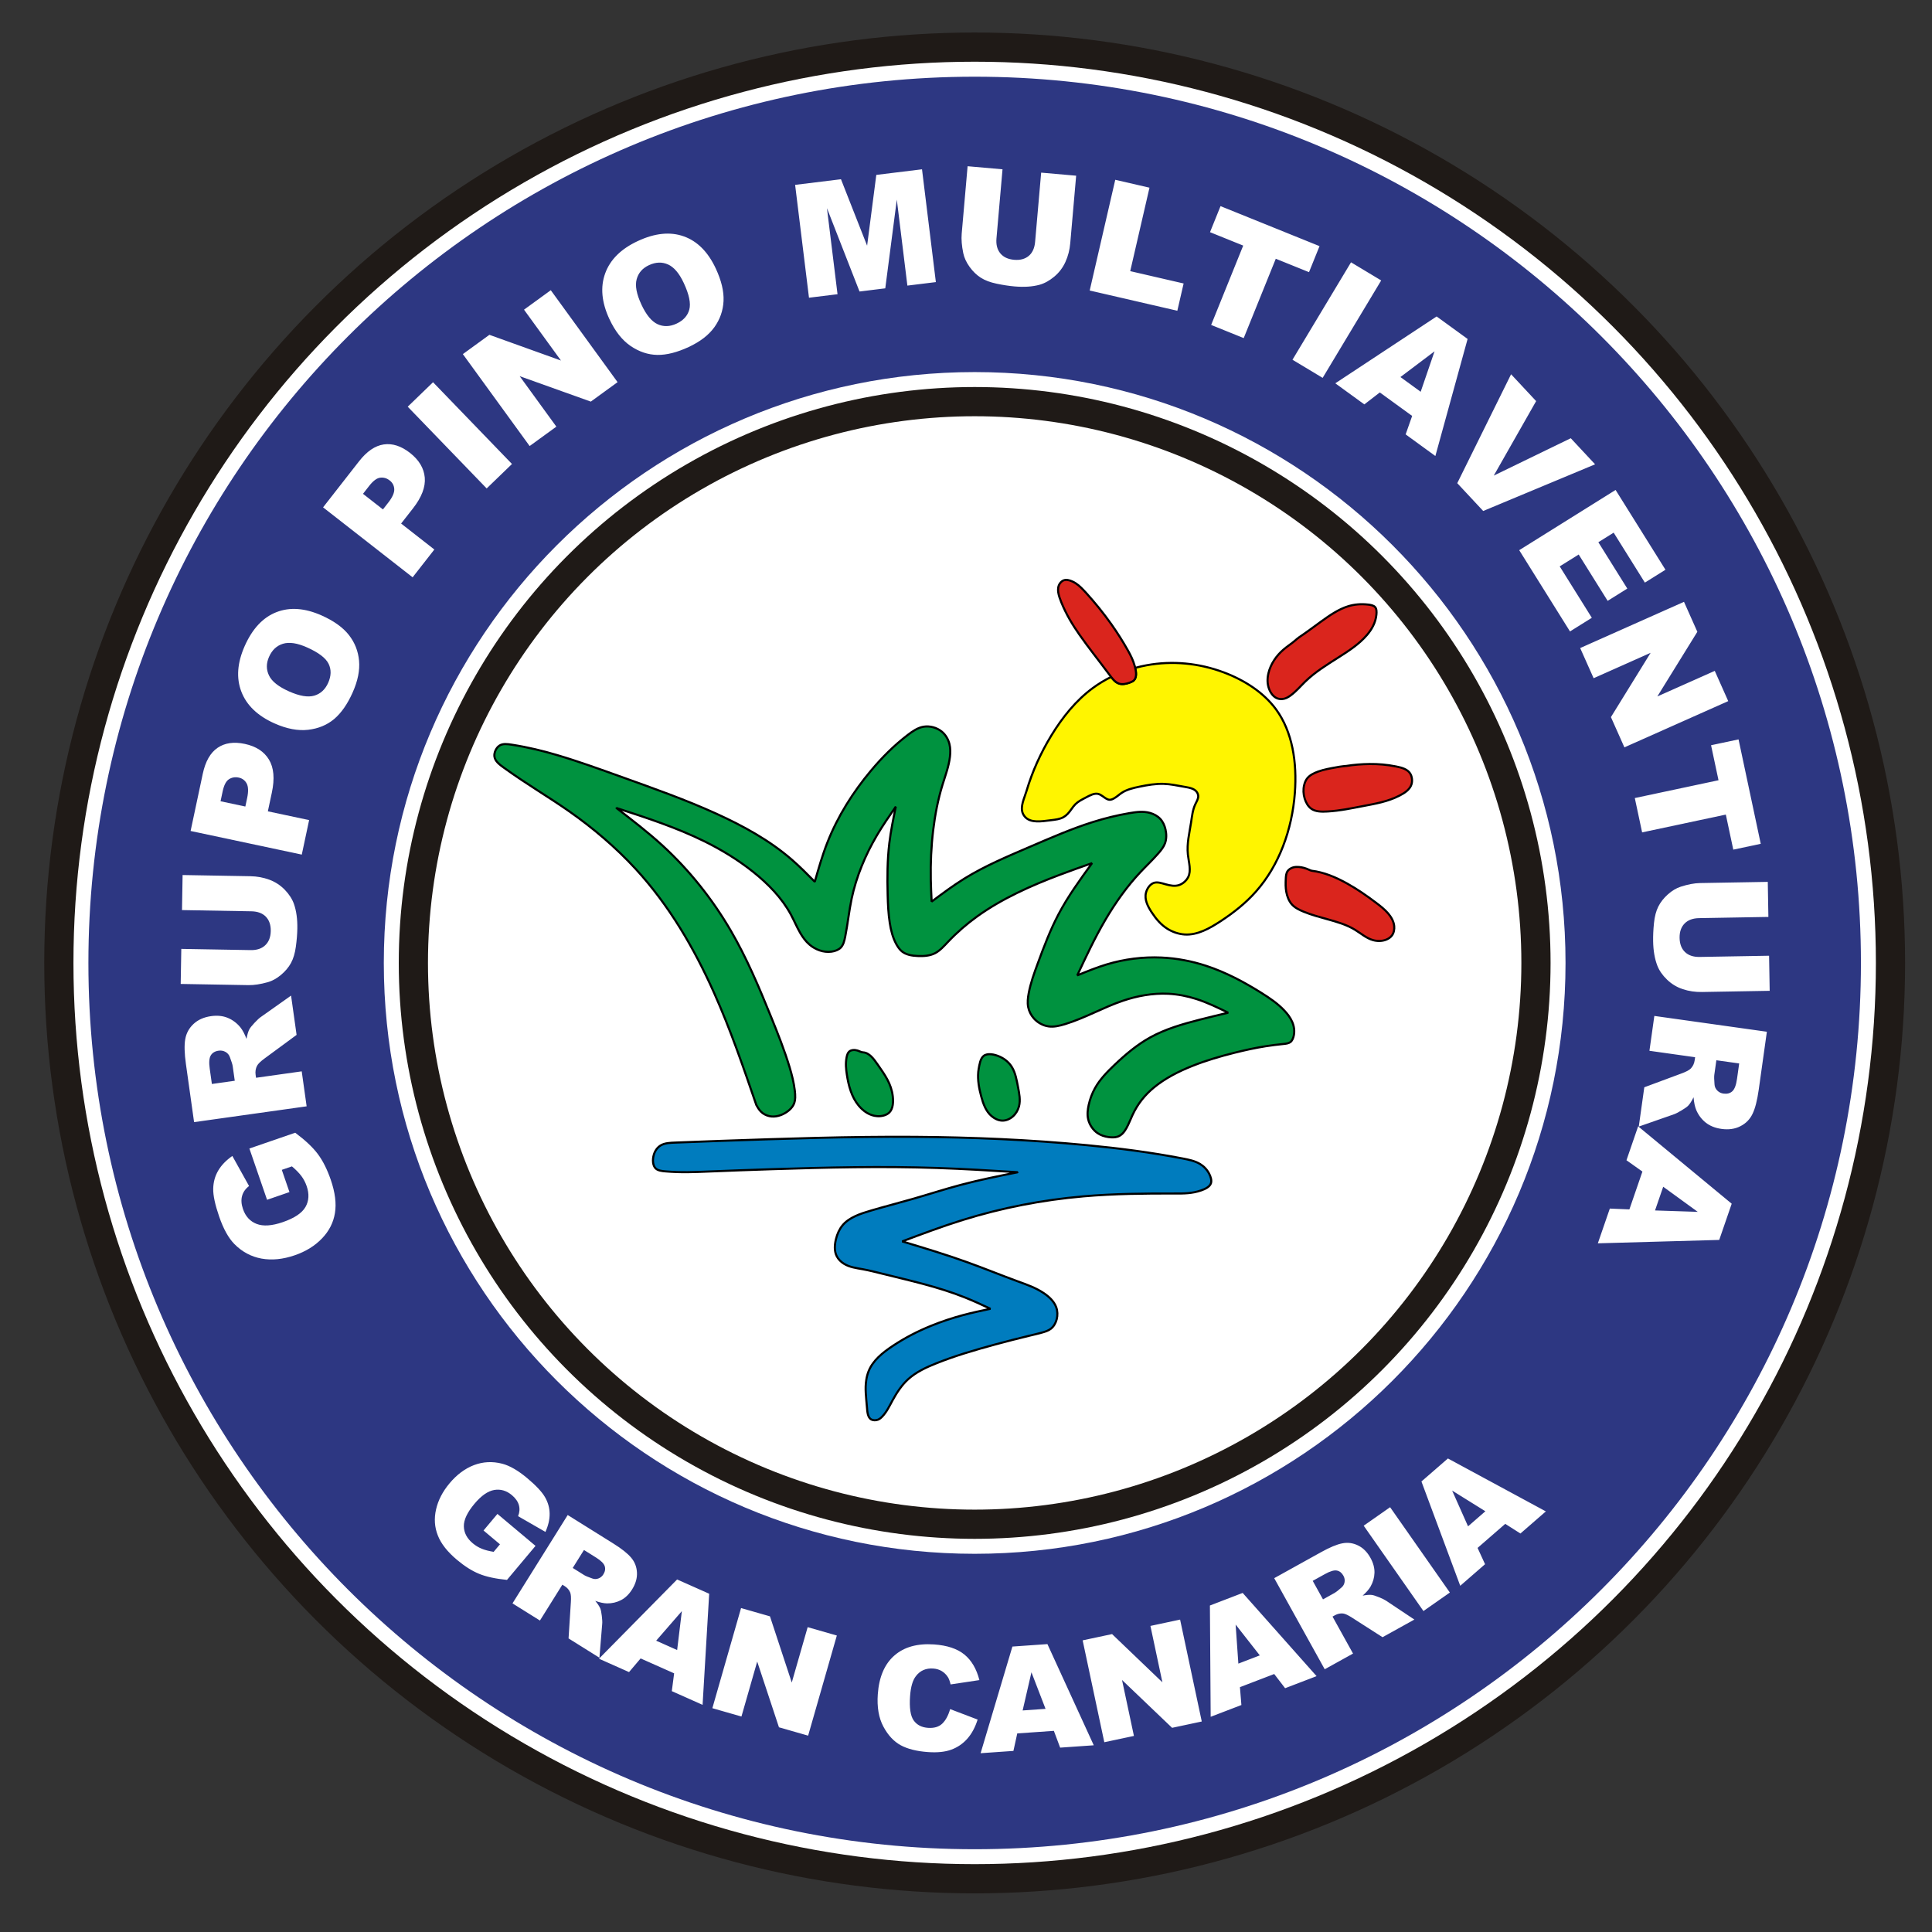
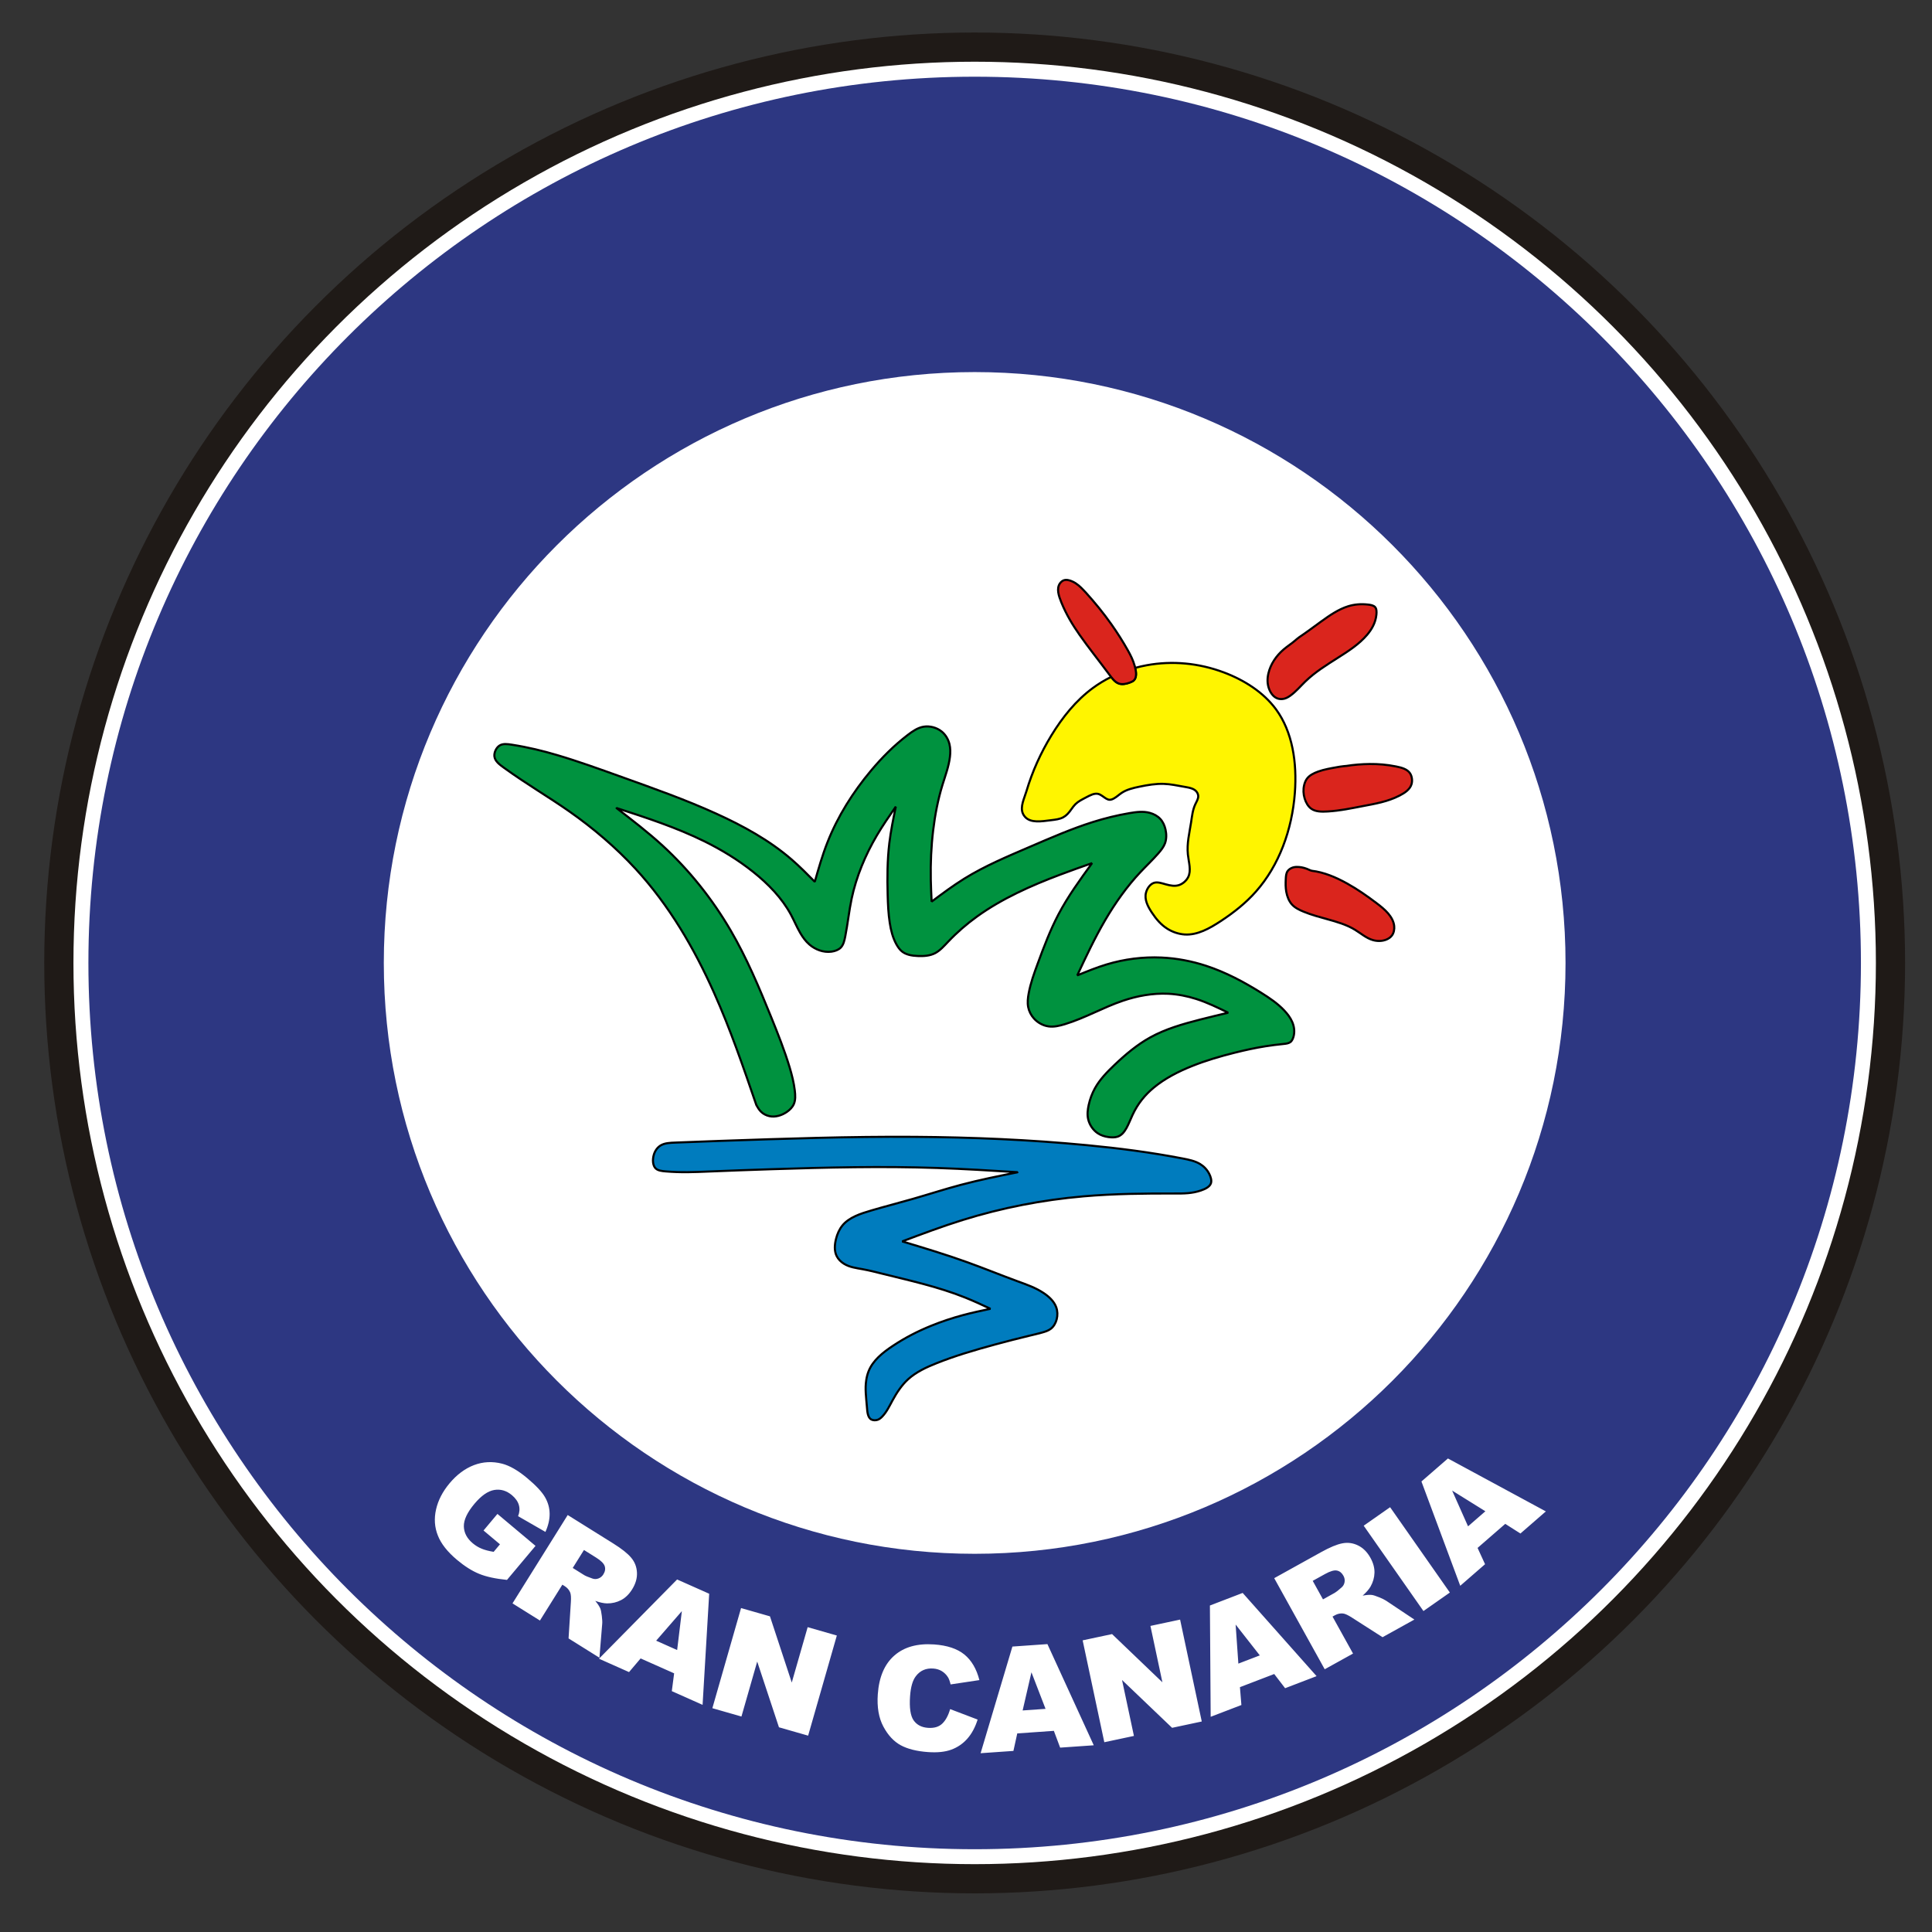
<svg xmlns="http://www.w3.org/2000/svg" xml:space="preserve" width="70" height="70" style="shape-rendering:geometricPrecision; text-rendering:geometricPrecision; image-rendering:optimizeQuality; fill-rule:evenodd; clip-rule:evenodd">
  <rect width="100%" height="100%" fill="#333333" stroke="none" />
  <rect id="backgroundrect" width="100%" height="100%" x="0" y="0" fill="none" stroke="none" class="" />
  <defs>
    <style type="text/css">
   
    .str1 {stroke:black;stroke-width:0.076;stroke-linejoin:bevel}
    .str0 {stroke:#1F1A17;stroke-width:1.058}
    .fil3 {fill:#007CBE}
    .fil2 {fill:#00923F}
    .fil4 {fill:#DA251D}
    .fil1 {fill:#FFF500}
    .fil0 {fill:white}
    .fil5 {fill:#2D3782}
    .fil6 {fill:white;fill-rule:nonzero}
   
  </style>
  </defs>
  <g class="currentLayer">
    <title>Layer 1</title>
    <g class="" id="svg_47">
      <circle class="fil0 str0" cx="35.314" cy="34.889" r="33.182" id="svg_51" />
-       <circle class="fil0 str0" cx="35.314" cy="34.889" r="20.337" id="svg_53" />
      <path class="fil1 str1" d="M41.128,24.197 c0.04,0.168 0.054,0.35 -0.048,0.447 c-0.038,0.037 -0.093,0.061 -0.15,0.082 c-0.127,0.047 -0.266,0.074 -0.381,0.04 c-0.115,-0.034 -0.207,-0.13 -0.292,-0.239 l0,0 c-0.231,0.114 -0.451,0.247 -0.658,0.399 c-0.615,0.451 -1.104,1.063 -1.505,1.719 c-0.387,0.634 -0.692,1.309 -0.902,2.015 c-0.079,0.267 -0.243,0.573 -0.128,0.824 c0.018,0.04 0.044,0.078 0.073,0.111 c0.207,0.233 0.6,0.165 0.938,0.123 c0.166,-0.021 0.318,-0.035 0.451,-0.108 c0.056,-0.031 0.109,-0.072 0.155,-0.12 c0.107,-0.109 0.179,-0.249 0.282,-0.352 c0.103,-0.102 0.236,-0.167 0.378,-0.242 c0.149,-0.078 0.307,-0.167 0.45,-0.131 c0.056,0.014 0.109,0.047 0.163,0.085 c0.083,0.058 0.165,0.127 0.255,0.127 c0.052,0 0.108,-0.023 0.157,-0.052 c0.099,-0.056 0.177,-0.132 0.266,-0.192 c0.187,-0.127 0.42,-0.182 0.651,-0.23 c0.299,-0.062 0.596,-0.112 0.884,-0.102 c0.247,0.008 0.486,0.06 0.756,0.108 c0.169,0.03 0.349,0.058 0.44,0.188 c0.027,0.039 0.047,0.088 0.051,0.135 c0.009,0.104 -0.055,0.2 -0.102,0.3 c-0.102,0.215 -0.122,0.442 -0.157,0.666 c-0.059,0.384 -0.158,0.761 -0.115,1.165 c0.03,0.283 0.13,0.579 0.009,0.819 c-0.065,0.128 -0.193,0.24 -0.331,0.286 c-0.151,0.05 -0.314,0.019 -0.479,-0.027 c-0.151,-0.042 -0.305,-0.097 -0.435,-0.052 c-0.134,0.047 -0.244,0.2 -0.282,0.352 c-0.065,0.252 0.065,0.5 0.21,0.72 c0.159,0.241 0.336,0.448 0.569,0.593 c0.185,0.115 0.406,0.19 0.623,0.204 c0.459,0.029 0.899,-0.218 1.302,-0.482 c0.485,-0.318 0.916,-0.663 1.279,-1.073 c0.837,-0.945 1.311,-2.236 1.411,-3.582 c0.08,-1.084 -0.082,-2.203 -0.685,-3.023 c-0.452,-0.614 -1.151,-1.06 -1.896,-1.338 c-0.898,-0.336 -1.862,-0.428 -2.788,-0.257 c-0.142,0.026 -0.283,0.058 -0.422,0.097 l0,0 z" id="svg_55" />
      <path class="fil2 str1" d="M22.335,29.276 c0.568,0.436 1.136,0.872 1.665,1.356 c0.971,0.889 1.808,1.94 2.472,3.077 c0.583,0.999 1.032,2.065 1.469,3.142 c0.244,0.602 0.485,1.208 0.669,1.821 c0.081,0.272 0.151,0.545 0.187,0.84 c0.02,0.169 0.03,0.346 -0.036,0.493 c-0.05,0.113 -0.144,0.208 -0.253,0.283 c-0.187,0.128 -0.417,0.198 -0.632,0.152 c-0.117,-0.025 -0.229,-0.084 -0.311,-0.168 c-0.066,-0.067 -0.114,-0.15 -0.161,-0.233 l0,0 c-0.471,-1.372 -0.941,-2.745 -1.534,-4.071 c-0.722,-1.617 -1.626,-3.165 -2.835,-4.481 c-0.723,-0.786 -1.554,-1.489 -2.393,-2.078 c-0.759,-0.533 -1.525,-0.973 -2.386,-1.594 c-0.161,-0.116 -0.324,-0.238 -0.343,-0.411 c-0.015,-0.139 0.064,-0.31 0.181,-0.388 c0.124,-0.082 0.29,-0.059 0.451,-0.034 c0.598,0.094 1.115,0.221 1.639,0.376 c0.768,0.226 1.553,0.511 2.332,0.79 c1.164,0.418 2.313,0.822 3.434,1.332 c0.975,0.443 1.93,0.966 2.735,1.664 c0.292,0.253 0.564,0.529 0.836,0.804 l0,0 c0.137,-0.479 0.274,-0.959 0.457,-1.423 c0.372,-0.948 0.932,-1.832 1.584,-2.609 c0.395,-0.47 0.823,-0.901 1.326,-1.286 c0.177,-0.135 0.362,-0.265 0.576,-0.3 c0.223,-0.037 0.476,0.029 0.656,0.176 c0.141,0.115 0.237,0.279 0.28,0.453 c0.038,0.151 0.036,0.309 0.018,0.463 c-0.041,0.349 -0.167,0.679 -0.27,1.014 c-0.165,0.538 -0.271,1.092 -0.338,1.65 c-0.071,0.59 -0.097,1.185 -0.086,1.779 c0.005,0.268 0.018,0.535 0.031,0.802 l0,0 c0.388,-0.29 0.777,-0.58 1.186,-0.834 c0.741,-0.459 1.551,-0.798 2.358,-1.145 c0.76,-0.326 1.516,-0.658 2.296,-0.904 c0.432,-0.136 0.871,-0.245 1.328,-0.323 c0.247,-0.042 0.498,-0.075 0.738,-0.009 c0.142,0.039 0.279,0.112 0.378,0.219 c0.096,0.104 0.157,0.239 0.189,0.381 c0.039,0.169 0.039,0.349 -0.019,0.506 c-0.05,0.133 -0.143,0.249 -0.239,0.359 c-0.211,0.242 -0.439,0.456 -0.654,0.685 c-0.489,0.521 -0.91,1.116 -1.274,1.738 c-0.378,0.647 -0.695,1.323 -1.011,2 l0,0 c0.351,-0.144 0.702,-0.288 1.065,-0.397 c0.64,-0.193 1.317,-0.28 1.987,-0.249 c0.553,0.025 1.101,0.13 1.624,0.302 c0.704,0.231 1.364,0.583 1.996,0.979 c0.298,0.187 0.59,0.383 0.831,0.64 c0.115,0.122 0.219,0.258 0.285,0.411 c0.066,0.153 0.094,0.324 0.057,0.497 c-0.02,0.092 -0.058,0.185 -0.125,0.235 c-0.065,0.048 -0.158,0.058 -0.247,0.067 c-0.229,0.024 -0.438,0.049 -0.65,0.083 c-0.371,0.058 -0.751,0.142 -1.124,0.235 c-0.523,0.131 -1.034,0.28 -1.537,0.481 c-0.499,0.199 -0.99,0.45 -1.391,0.783 c-0.315,0.261 -0.574,0.573 -0.768,0.989 c-0.149,0.318 -0.26,0.698 -0.546,0.789 c-0.097,0.031 -0.214,0.028 -0.326,0.013 c-0.142,-0.02 -0.275,-0.062 -0.389,-0.139 c-0.17,-0.114 -0.299,-0.304 -0.346,-0.505 c-0.04,-0.17 -0.02,-0.347 0.018,-0.519 c0.047,-0.213 0.123,-0.417 0.226,-0.604 c0.179,-0.323 0.443,-0.594 0.716,-0.853 c0.398,-0.378 0.817,-0.73 1.287,-0.99 c0.553,-0.307 1.179,-0.486 1.799,-0.645 c0.343,-0.088 0.685,-0.169 1.027,-0.251 l0,0 c-0.377,-0.184 -0.755,-0.368 -1.153,-0.496 c-0.331,-0.106 -0.677,-0.174 -1.025,-0.191 c-0.555,-0.026 -1.117,0.077 -1.641,0.255 c-0.715,0.242 -1.361,0.623 -2.099,0.848 c-0.195,0.059 -0.396,0.108 -0.592,0.08 c-0.198,-0.028 -0.392,-0.134 -0.529,-0.287 c-0.106,-0.118 -0.179,-0.263 -0.208,-0.414 c-0.031,-0.163 -0.012,-0.334 0.019,-0.5 c0.069,-0.37 0.195,-0.719 0.324,-1.068 c0.224,-0.61 0.455,-1.222 0.757,-1.795 c0.343,-0.651 0.779,-1.251 1.215,-1.851 l0,0 c-0.384,0.135 -0.769,0.271 -1.153,0.416 c-1.058,0.399 -2.111,0.867 -3.016,1.519 c-0.372,0.268 -0.719,0.568 -1.047,0.913 c-0.149,0.157 -0.295,0.324 -0.477,0.417 c-0.182,0.092 -0.401,0.11 -0.622,0.1 c-0.211,-0.009 -0.424,-0.044 -0.576,-0.168 c-0.082,-0.067 -0.146,-0.161 -0.2,-0.258 c-0.131,-0.24 -0.197,-0.503 -0.238,-0.768 c-0.053,-0.338 -0.068,-0.679 -0.077,-1.021 c-0.017,-0.628 -0.014,-1.259 0.061,-1.88 c0.053,-0.442 0.144,-0.88 0.234,-1.318 l0,0 c-0.237,0.343 -0.475,0.685 -0.688,1.047 c-0.419,0.711 -0.745,1.498 -0.912,2.286 c-0.094,0.443 -0.137,0.887 -0.231,1.366 c-0.03,0.152 -0.065,0.308 -0.163,0.409 c-0.083,0.084 -0.21,0.13 -0.337,0.147 c-0.292,0.039 -0.586,-0.074 -0.801,-0.26 c-0.136,-0.117 -0.24,-0.263 -0.33,-0.416 c-0.126,-0.216 -0.221,-0.447 -0.339,-0.666 c-0.326,-0.604 -0.823,-1.113 -1.366,-1.547 c-0.548,-0.437 -1.142,-0.799 -1.761,-1.105 c-1.018,-0.503 -2.106,-0.857 -3.194,-1.211 l0,0 z" id="svg_57" />
      <path class="fil3 str1" d="M36.869,42.471 c-0.972,-0.06 -1.944,-0.12 -2.913,-0.153 c-1.997,-0.068 -3.985,-0.021 -6.008,0.045 c-0.769,0.025 -1.543,0.053 -2.283,0.084 c-0.501,0.021 -0.986,0.043 -1.546,-0.005 c-0.135,-0.011 -0.275,-0.027 -0.359,-0.104 c-0.114,-0.105 -0.124,-0.325 -0.07,-0.503 c0.044,-0.143 0.129,-0.26 0.241,-0.33 c0.15,-0.093 0.346,-0.1 0.538,-0.107 c0.567,-0.021 1.094,-0.041 1.621,-0.061 l0,0 c2.345,-0.081 4.69,-0.163 7.045,-0.147 c2.091,0.014 4.189,0.104 6.249,0.302 c1.153,0.111 2.295,0.256 3.47,0.483 c0.219,0.042 0.44,0.088 0.624,0.198 c0.137,0.082 0.254,0.2 0.334,0.357 c0.057,0.111 0.096,0.242 0.062,0.343 c-0.043,0.128 -0.205,0.207 -0.36,0.26 c-0.328,0.113 -0.628,0.111 -0.933,0.11 c-1.078,-0.003 -2.209,0.006 -3.324,0.103 c-1.496,0.13 -2.961,0.416 -4.38,0.858 c-0.738,0.23 -1.463,0.502 -2.189,0.774 l0,0 c0.79,0.238 1.581,0.475 2.357,0.755 c0.614,0.221 1.22,0.469 1.831,0.693 c0.321,0.117 0.644,0.228 0.937,0.424 c0.196,0.131 0.379,0.301 0.456,0.515 c0.049,0.136 0.054,0.29 0.017,0.435 c-0.035,0.137 -0.109,0.266 -0.217,0.347 c-0.089,0.067 -0.2,0.102 -0.31,0.133 c-0.153,0.043 -0.305,0.078 -0.456,0.114 c-0.407,0.097 -0.816,0.203 -1.224,0.313 c-0.384,0.104 -0.767,0.212 -1.145,0.331 c-0.333,0.105 -0.662,0.219 -0.992,0.35 c-0.373,0.148 -0.746,0.319 -1.037,0.583 c-0.234,0.212 -0.413,0.485 -0.568,0.769 c-0.112,0.206 -0.211,0.417 -0.371,0.584 c-0.045,0.047 -0.096,0.091 -0.159,0.115 c-0.074,0.028 -0.166,0.027 -0.231,-0.005 c-0.139,-0.068 -0.152,-0.279 -0.167,-0.469 c-0.03,-0.367 -0.072,-0.651 -0.023,-0.963 c0.016,-0.106 0.043,-0.214 0.083,-0.315 c0.156,-0.396 0.514,-0.681 0.879,-0.923 c0.449,-0.299 0.908,-0.533 1.391,-0.729 c0.374,-0.152 0.763,-0.282 1.156,-0.387 c0.328,-0.088 0.659,-0.158 0.991,-0.228 l0,0 c-0.299,-0.14 -0.599,-0.279 -0.904,-0.402 c-0.504,-0.203 -1.025,-0.362 -1.552,-0.503 c-0.482,-0.129 -0.969,-0.243 -1.451,-0.363 c-0.236,-0.059 -0.47,-0.119 -0.713,-0.164 c-0.239,-0.044 -0.485,-0.072 -0.69,-0.201 c-0.109,-0.068 -0.206,-0.164 -0.262,-0.277 c-0.092,-0.184 -0.077,-0.411 -0.024,-0.621 c0.046,-0.183 0.122,-0.352 0.233,-0.488 c0.242,-0.295 0.653,-0.428 1.046,-0.543 c0.516,-0.152 1.001,-0.275 1.491,-0.416 c0.58,-0.166 1.166,-0.357 1.758,-0.514 c0.679,-0.18 1.364,-0.317 2.05,-0.454 l0,0 z" id="svg_59" />
-       <path class="fil2 str1" d="M31.269,38.129 c0.231,0.014 0.388,0.238 0.533,0.445 c0.264,0.377 0.49,0.694 0.544,1.14 c0.026,0.214 0.013,0.457 -0.124,0.593 c-0.103,0.102 -0.276,0.144 -0.436,0.134 c-0.273,-0.016 -0.508,-0.181 -0.677,-0.386 c-0.259,-0.314 -0.364,-0.722 -0.425,-1.115 c-0.032,-0.208 -0.053,-0.413 -0.01,-0.632 c0.016,-0.08 0.04,-0.161 0.095,-0.209 c0.072,-0.063 0.198,-0.068 0.299,-0.037 c0.071,0.022 0.131,0.063 0.201,0.067 z" id="svg_61" />
-       <path class="fil2 str1" d="M35.444,38.838 c-0.026,0.296 0.027,0.59 0.107,0.886 c0.072,0.266 0.166,0.534 0.373,0.712 c0.111,0.095 0.253,0.165 0.397,0.166 c0.135,0.001 0.271,-0.059 0.376,-0.151 c0.11,-0.096 0.186,-0.227 0.222,-0.363 c0.061,-0.229 0.01,-0.473 -0.037,-0.716 c-0.047,-0.245 -0.091,-0.49 -0.208,-0.691 c-0.096,-0.165 -0.243,-0.3 -0.442,-0.392 c-0.2,-0.092 -0.454,-0.141 -0.592,-0.032 c-0.119,0.094 -0.152,0.307 -0.182,0.479 c-0.006,0.034 -0.011,0.067 -0.014,0.1 z" id="svg_63" />
      <path class="fil4 str1" d="M39.332,21.459 c0.333,0.368 0.646,0.75 0.936,1.161 c0.217,0.307 0.421,0.63 0.597,0.944 c0.099,0.177 0.189,0.351 0.251,0.576 c0.051,0.183 0.083,0.401 -0.031,0.51 c-0.038,0.037 -0.093,0.061 -0.15,0.082 c-0.127,0.047 -0.266,0.074 -0.381,0.04 c-0.151,-0.045 -0.261,-0.196 -0.37,-0.342 c-0.386,-0.519 -0.748,-0.968 -1.074,-1.435 c-0.244,-0.35 -0.468,-0.711 -0.656,-1.171 c-0.096,-0.236 -0.183,-0.498 -0.052,-0.685 c0.031,-0.044 0.074,-0.085 0.123,-0.107 c0.101,-0.045 0.227,-0.012 0.334,0.038 c0.164,0.076 0.286,0.192 0.403,0.316 c0.023,0.024 0.046,0.049 0.068,0.073 z" id="svg_65" />
      <path class="fil4 str1" d="M47.058,23.098 c0.272,-0.182 0.529,-0.376 0.798,-0.571 c0.312,-0.226 0.639,-0.452 0.99,-0.561 c0.221,-0.068 0.451,-0.09 0.713,-0.062 c0.103,0.011 0.21,0.03 0.265,0.094 c0.055,0.064 0.056,0.175 0.045,0.277 c-0.031,0.293 -0.167,0.526 -0.338,0.728 c-0.285,0.335 -0.668,0.583 -1.05,0.825 c-0.42,0.266 -0.837,0.525 -1.188,0.865 c-0.177,0.171 -0.336,0.364 -0.539,0.509 c-0.068,0.049 -0.141,0.092 -0.222,0.113 c-0.08,0.02 -0.168,0.019 -0.244,-0.008 c-0.148,-0.052 -0.254,-0.2 -0.31,-0.354 c-0.067,-0.183 -0.064,-0.374 -0.021,-0.557 c0.077,-0.332 0.284,-0.635 0.543,-0.858 c0.137,-0.118 0.289,-0.214 0.426,-0.331 c0.043,-0.037 0.085,-0.076 0.133,-0.108 z" id="svg_67" />
      <path class="fil4 str1" d="M48.763,27.754 c0.285,-0.046 0.578,-0.069 0.862,-0.072 c0.315,-0.003 0.62,0.021 0.955,0.088 c0.198,0.04 0.407,0.094 0.509,0.249 c0.071,0.108 0.091,0.265 0.054,0.392 c-0.056,0.19 -0.24,0.314 -0.426,0.41 c-0.443,0.229 -0.9,0.302 -1.35,0.388 c-0.408,0.078 -0.81,0.165 -1.261,0.192 c-0.215,0.013 -0.442,0.013 -0.6,-0.102 c-0.113,-0.082 -0.191,-0.222 -0.235,-0.365 c-0.05,-0.162 -0.057,-0.329 -0.019,-0.489 c0.019,-0.08 0.05,-0.159 0.097,-0.225 c0.094,-0.131 0.254,-0.209 0.413,-0.266 c0.221,-0.078 0.441,-0.115 0.665,-0.155 c0.082,-0.015 0.165,-0.03 0.249,-0.038 c0.029,-0.003 0.058,-0.004 0.087,-0.009 z" id="svg_69" />
      <path class="fil4 str1" d="M47.523,31.549 c0.45,0.053 0.88,0.237 1.28,0.459 c0.378,0.21 0.728,0.454 1.069,0.712 c0.149,0.113 0.297,0.229 0.421,0.373 c0.111,0.13 0.203,0.285 0.221,0.457 c0.012,0.119 -0.011,0.248 -0.08,0.342 c-0.05,0.069 -0.125,0.119 -0.206,0.152 c-0.153,0.062 -0.327,0.062 -0.482,0.018 c-0.241,-0.068 -0.435,-0.242 -0.65,-0.373 c-0.309,-0.189 -0.66,-0.289 -1.006,-0.385 c-0.289,-0.08 -0.574,-0.156 -0.857,-0.272 c-0.158,-0.064 -0.315,-0.141 -0.425,-0.263 c-0.111,-0.123 -0.174,-0.292 -0.204,-0.458 c-0.028,-0.154 -0.026,-0.304 -0.018,-0.465 c0.005,-0.1 0.012,-0.204 0.065,-0.282 c0.044,-0.065 0.12,-0.111 0.198,-0.135 c0.069,-0.02 0.141,-0.022 0.211,-0.017 c0.128,0.01 0.253,0.046 0.372,0.102 c0.03,0.014 0.059,0.029 0.091,0.033 z" id="svg_71" />
      <path class="fil5" d="M35.314,67.001 c17.732,0 32.111,-14.38 32.111,-32.111 c0,-17.732 -14.38,-32.111 -32.111,-32.111 c-17.732,0 -32.111,14.38 -32.111,32.111 c0,17.732 14.38,32.111 32.111,32.111 zm0,-10.704 c11.821,0 21.408,-9.587 21.408,-21.408 c0,-11.821 -9.586,-21.408 -21.408,-21.408 c-11.821,0 -21.408,9.587 -21.408,21.408 c0,11.821 9.586,21.408 21.408,21.408 z" id="svg_73" />
-       <path class="fil6" d="M10.485,43.192 l-0.809,0.279 l-0.64,-1.858 l1.66,-0.572 c0.364,0.272 0.639,0.529 0.82,0.773 c0.182,0.243 0.337,0.553 0.467,0.928 c0.159,0.462 0.21,0.866 0.152,1.211 c-0.056,0.346 -0.213,0.652 -0.47,0.919 c-0.257,0.268 -0.586,0.472 -0.989,0.61 c-0.425,0.146 -0.825,0.186 -1.2,0.119 c-0.374,-0.068 -0.701,-0.242 -0.981,-0.524 c-0.217,-0.22 -0.402,-0.554 -0.555,-1 c-0.148,-0.43 -0.22,-0.765 -0.215,-1.006 c0.005,-0.24 0.064,-0.458 0.18,-0.656 c0.115,-0.197 0.286,-0.374 0.513,-0.532 l0.606,1.089 c-0.13,0.099 -0.215,0.219 -0.253,0.36 c-0.039,0.14 -0.028,0.3 0.033,0.476 c0.091,0.264 0.255,0.443 0.492,0.536 c0.238,0.093 0.554,0.073 0.951,-0.064 c0.422,-0.145 0.695,-0.329 0.821,-0.549 c0.126,-0.22 0.141,-0.472 0.043,-0.756 c-0.046,-0.134 -0.11,-0.256 -0.191,-0.364 c-0.081,-0.109 -0.196,-0.227 -0.343,-0.351 l-0.367,0.126 l0.277,0.804 zm0.625,-3.108 l-4.078,0.573 l-0.295,-2.1 c-0.055,-0.389 -0.063,-0.692 -0.025,-0.907 c0.038,-0.215 0.138,-0.399 0.301,-0.551 c0.163,-0.152 0.374,-0.245 0.633,-0.282 c0.227,-0.032 0.428,-0.011 0.606,0.062 c0.178,0.074 0.329,0.188 0.456,0.342 c0.08,0.099 0.155,0.239 0.223,0.42 c0.029,-0.157 0.064,-0.273 0.105,-0.35 c0.027,-0.05 0.089,-0.128 0.185,-0.231 c0.098,-0.104 0.173,-0.174 0.229,-0.212 l1.096,-0.776 l0.2,1.424 l-1.152,0.848 c-0.148,0.108 -0.243,0.199 -0.282,0.273 c-0.05,0.099 -0.067,0.207 -0.051,0.322 l0.016,0.111 l1.655,-0.233 l0.178,1.266 zm-2.604,-0.925 l-0.075,-0.532 c-0.008,-0.057 -0.042,-0.165 -0.102,-0.326 c-0.029,-0.081 -0.081,-0.144 -0.157,-0.187 c-0.076,-0.043 -0.158,-0.058 -0.248,-0.046 c-0.132,0.018 -0.227,0.074 -0.285,0.168 c-0.059,0.094 -0.073,0.255 -0.04,0.485 l0.078,0.554 l0.829,-0.117 zm-1.912,-6.185 l0.022,-1.27 l2.455,0.043 c0.244,0.004 0.472,0.047 0.687,0.126 c0.214,0.079 0.402,0.202 0.561,0.366 c0.159,0.165 0.269,0.336 0.332,0.516 c0.087,0.249 0.128,0.546 0.122,0.893 c-0.004,0.2 -0.021,0.419 -0.054,0.655 c-0.032,0.236 -0.091,0.433 -0.177,0.59 c-0.086,0.158 -0.208,0.301 -0.363,0.431 c-0.156,0.13 -0.315,0.217 -0.479,0.263 c-0.263,0.074 -0.496,0.109 -0.698,0.106 l-2.455,-0.043 l0.022,-1.27 l2.513,0.044 c0.225,0.004 0.402,-0.055 0.529,-0.177 c0.129,-0.122 0.195,-0.294 0.199,-0.515 c0.004,-0.219 -0.055,-0.392 -0.178,-0.519 c-0.122,-0.126 -0.298,-0.191 -0.526,-0.195 l-2.513,-0.044 zm0.312,-2.866 l0.44,-2.069 c0.096,-0.45 0.274,-0.765 0.537,-0.944 c0.261,-0.179 0.591,-0.226 0.986,-0.142 c0.407,0.087 0.699,0.276 0.876,0.569 c0.177,0.293 0.212,0.691 0.105,1.193 l-0.145,0.681 l1.495,0.318 l-0.266,1.25 l-4.028,-0.856 zm1.983,-0.885 l0.065,-0.305 c0.051,-0.24 0.045,-0.417 -0.017,-0.532 c-0.063,-0.114 -0.159,-0.186 -0.289,-0.213 c-0.127,-0.027 -0.243,-0.008 -0.349,0.058 c-0.106,0.065 -0.184,0.214 -0.233,0.446 l-0.075,0.354 l0.898,0.191 zm1.061,-3.011 c-0.614,-0.273 -1.016,-0.658 -1.205,-1.152 c-0.19,-0.495 -0.149,-1.047 0.123,-1.658 c0.279,-0.626 0.662,-1.034 1.149,-1.223 c0.486,-0.189 1.033,-0.149 1.638,0.121 c0.44,0.196 0.767,0.431 0.983,0.704 c0.215,0.273 0.339,0.584 0.371,0.934 c0.032,0.35 -0.045,0.732 -0.231,1.15 c-0.189,0.424 -0.413,0.745 -0.671,0.964 c-0.259,0.217 -0.573,0.347 -0.943,0.39 c-0.369,0.042 -0.774,-0.034 -1.214,-0.23 zm0.523,-1.161 c0.38,0.169 0.684,0.22 0.913,0.154 c0.228,-0.067 0.397,-0.223 0.505,-0.466 c0.111,-0.25 0.116,-0.479 0.015,-0.688 c-0.102,-0.209 -0.363,-0.408 -0.783,-0.595 c-0.355,-0.158 -0.645,-0.201 -0.872,-0.131 c-0.227,0.07 -0.394,0.227 -0.503,0.473 c-0.104,0.234 -0.106,0.459 -0.002,0.675 c0.102,0.216 0.346,0.409 0.729,0.579 zm1.232,-6.668 l1.302,-1.667 c0.283,-0.363 0.582,-0.567 0.896,-0.613 c0.313,-0.046 0.63,0.056 0.949,0.304 c0.328,0.256 0.507,0.554 0.538,0.896 c0.03,0.341 -0.112,0.714 -0.428,1.118 l-0.429,0.548 l1.204,0.941 l-0.787,1.007 l-3.245,-2.535 zm2.17,0.074 l0.192,-0.246 c0.151,-0.193 0.223,-0.355 0.218,-0.486 c-0.006,-0.13 -0.062,-0.237 -0.166,-0.318 c-0.102,-0.08 -0.215,-0.114 -0.339,-0.1 c-0.124,0.012 -0.259,0.112 -0.405,0.299 l-0.223,0.286 l0.724,0.566 zm0.898,-3.722 l0.917,-0.886 l2.86,2.962 l-0.917,0.886 l-2.861,-2.962 zm1.997,-1.905 l0.962,-0.699 l2.593,0.932 l-1.339,-1.843 l0.97,-0.705 l2.42,3.331 l-0.97,0.705 l-2.577,-0.922 l1.329,1.829 l-0.968,0.703 l-2.42,-3.331 zm5.311,-1.266 c-0.284,-0.609 -0.335,-1.163 -0.154,-1.66 c0.181,-0.498 0.575,-0.888 1.181,-1.17 c0.621,-0.29 1.178,-0.346 1.67,-0.169 c0.491,0.176 0.877,0.565 1.157,1.166 c0.203,0.436 0.297,0.829 0.28,1.176 c-0.017,0.347 -0.128,0.663 -0.332,0.948 c-0.205,0.285 -0.514,0.523 -0.929,0.717 c-0.421,0.196 -0.8,0.292 -1.139,0.287 c-0.338,-0.006 -0.66,-0.114 -0.968,-0.324 c-0.306,-0.21 -0.562,-0.534 -0.765,-0.97 zm1.156,-0.533 c0.176,0.377 0.371,0.615 0.588,0.715 c0.216,0.099 0.446,0.092 0.687,-0.02 c0.248,-0.115 0.402,-0.286 0.463,-0.51 c0.06,-0.225 -0.006,-0.546 -0.201,-0.963 c-0.164,-0.352 -0.355,-0.575 -0.572,-0.672 c-0.217,-0.096 -0.447,-0.087 -0.69,0.027 c-0.232,0.108 -0.381,0.277 -0.444,0.508 c-0.064,0.23 -0.007,0.536 0.17,0.915 zm5.572,-4.333 l1.661,-0.204 l0.947,2.408 l0.333,-2.565 l1.656,-0.203 l0.502,4.087 l-1.032,0.127 l-0.383,-3.116 l-0.418,3.215 l-0.933,0.115 l-1.18,-3.019 l0.383,3.117 l-1.034,0.127 l-0.502,-4.087 zm8.917,-0.443 l1.265,0.111 l-0.214,2.446 c-0.021,0.243 -0.079,0.468 -0.174,0.677 c-0.094,0.208 -0.229,0.387 -0.405,0.534 c-0.176,0.147 -0.354,0.245 -0.538,0.296 c-0.254,0.069 -0.553,0.089 -0.899,0.059 c-0.2,-0.017 -0.416,-0.05 -0.65,-0.099 c-0.233,-0.048 -0.425,-0.121 -0.577,-0.218 c-0.151,-0.097 -0.286,-0.228 -0.404,-0.392 c-0.118,-0.164 -0.194,-0.33 -0.229,-0.496 c-0.055,-0.268 -0.074,-0.502 -0.057,-0.704 l0.214,-2.446 l1.265,0.111 l-0.219,2.504 c-0.02,0.224 0.027,0.405 0.139,0.541 c0.113,0.137 0.279,0.215 0.5,0.234 c0.218,0.019 0.395,-0.028 0.53,-0.141 c0.134,-0.112 0.212,-0.284 0.231,-0.511 l0.219,-2.504 zm2.681,0.259 l1.241,0.286 l-0.698,3.024 l1.935,0.447 l-0.228,0.988 l-3.175,-0.733 l0.926,-4.012 zm3.816,0.955 l3.586,1.449 l-0.381,0.943 l-1.204,-0.486 l-1.162,2.875 l-1.18,-0.477 l1.162,-2.875 l-1.203,-0.486 l0.381,-0.943 zm4.727,2.035 l1.093,0.657 l-2.121,3.53 l-1.093,-0.657 l2.121,-3.53 zm2.216,5.567 l-1.173,-0.852 l-0.561,0.433 l-1.052,-0.764 l3.672,-2.422 l1.122,0.815 l-1.168,4.241 l-1.077,-0.783 l0.236,-0.669 zm0.308,-0.877 l0.502,-1.465 l-1.236,0.932 l0.734,0.534 zm3.275,-0.634 l0.908,0.973 l-1.535,2.699 l2.79,-1.354 l0.881,0.945 l-4.054,1.691 l-0.94,-1.008 l1.95,-3.946 zm3.787,4.192 l1.807,2.891 l-0.746,0.466 l-1.131,-1.81 l-0.555,0.347 l1.049,1.679 l-0.712,0.445 l-1.049,-1.679 l-0.688,0.43 l1.164,1.863 l-0.791,0.494 l-1.84,-2.944 l3.492,-2.182 zm2.478,4.053 l0.484,1.086 l-1.45,2.343 l2.081,-0.927 l0.488,1.096 l-3.762,1.675 l-0.488,-1.096 l1.438,-2.329 l-2.065,0.92 l-0.487,-1.093 l3.762,-1.675 zm1.977,4.985 l0.804,3.783 l-0.995,0.211 l-0.27,-1.27 l-3.033,0.645 l-0.265,-1.244 l3.033,-0.645 l-0.27,-1.269 l0.995,-0.211 zm1.106,7.839 l0.022,1.27 l-2.455,0.043 c-0.244,0.004 -0.473,-0.03 -0.691,-0.102 c-0.217,-0.072 -0.409,-0.187 -0.574,-0.347 c-0.165,-0.159 -0.281,-0.327 -0.35,-0.504 c-0.095,-0.246 -0.147,-0.541 -0.153,-0.888 c-0.003,-0.2 0.006,-0.419 0.031,-0.657 c0.024,-0.237 0.076,-0.436 0.156,-0.596 c0.081,-0.161 0.197,-0.308 0.348,-0.443 c0.151,-0.135 0.308,-0.228 0.47,-0.28 c0.26,-0.083 0.492,-0.127 0.694,-0.13 l2.455,-0.043 l0.022,1.27 l-2.513,0.044 c-0.225,0.004 -0.4,0.069 -0.523,0.195 c-0.124,0.127 -0.185,0.3 -0.181,0.522 c0.004,0.219 0.069,0.39 0.196,0.512 c0.126,0.121 0.304,0.181 0.532,0.177 l2.513,-0.044 zm-4.158,2.18 l4.078,0.573 l-0.295,2.1 c-0.055,0.389 -0.13,0.683 -0.226,0.878 c-0.095,0.197 -0.242,0.346 -0.441,0.446 c-0.198,0.101 -0.427,0.133 -0.686,0.096 c-0.227,-0.032 -0.415,-0.108 -0.566,-0.227 c-0.151,-0.12 -0.265,-0.272 -0.344,-0.454 c-0.049,-0.117 -0.083,-0.272 -0.098,-0.465 c-0.071,0.143 -0.137,0.245 -0.197,0.307 c-0.04,0.041 -0.12,0.098 -0.242,0.171 c-0.123,0.073 -0.214,0.12 -0.278,0.141 l-1.268,0.443 l0.2,-1.424 l1.341,-0.498 c0.173,-0.063 0.289,-0.124 0.347,-0.185 c0.075,-0.081 0.121,-0.18 0.137,-0.295 l0.016,-0.111 l-1.655,-0.233 l0.178,-1.266 zm2.248,1.606 l-0.075,0.532 c-0.008,0.057 -0.006,0.171 0.008,0.341 c0.005,0.086 0.038,0.16 0.099,0.223 c0.061,0.062 0.136,0.1 0.225,0.112 c0.132,0.018 0.238,-0.009 0.32,-0.083 c0.083,-0.074 0.14,-0.225 0.172,-0.455 l0.078,-0.554 l-0.829,-0.116 zm-3.151,5.404 l0.472,-1.371 l-0.578,-0.41 l0.423,-1.229 l3.39,2.804 l-0.452,1.312 l-4.398,0.123 l0.434,-1.259 l0.709,0.03 zm0.929,0.038 l1.548,0.051 l-1.252,-0.91 l-0.296,0.858 z" id="svg_75" />
      <path class="fil6" d="M17.519,55.453 l0.504,-0.601 l1.38,1.158 l-1.034,1.233 c-0.415,-0.042 -0.752,-0.114 -1.009,-0.22 c-0.258,-0.105 -0.526,-0.275 -0.805,-0.509 c-0.343,-0.288 -0.574,-0.581 -0.691,-0.88 c-0.119,-0.298 -0.14,-0.613 -0.065,-0.944 c0.075,-0.332 0.238,-0.647 0.489,-0.947 c0.265,-0.316 0.561,-0.536 0.887,-0.66 c0.326,-0.123 0.665,-0.141 1.018,-0.051 c0.274,0.071 0.577,0.246 0.909,0.524 c0.319,0.268 0.534,0.497 0.644,0.688 c0.11,0.191 0.166,0.39 0.168,0.6 c0.003,0.209 -0.048,0.429 -0.152,0.66 l-0.991,-0.57 c0.056,-0.139 0.065,-0.273 0.029,-0.402 c-0.036,-0.128 -0.12,-0.248 -0.251,-0.359 c-0.196,-0.164 -0.409,-0.227 -0.64,-0.189 c-0.231,0.039 -0.47,0.205 -0.717,0.499 c-0.263,0.313 -0.391,0.586 -0.386,0.819 c0.005,0.232 0.112,0.438 0.323,0.614 c0.1,0.084 0.208,0.149 0.322,0.196 c0.115,0.047 0.261,0.086 0.435,0.114 l0.229,-0.273 l-0.597,-0.501 zm1.05,2.64 l2,-3.201 l1.649,1.03 c0.306,0.191 0.523,0.363 0.651,0.517 c0.129,0.153 0.199,0.332 0.209,0.536 c0.011,0.204 -0.048,0.407 -0.175,0.611 c-0.111,0.178 -0.245,0.307 -0.401,0.389 c-0.157,0.081 -0.326,0.121 -0.508,0.119 c-0.117,-0.002 -0.259,-0.032 -0.426,-0.091 c0.093,0.113 0.154,0.206 0.184,0.28 c0.019,0.048 0.037,0.137 0.053,0.266 c0.015,0.13 0.021,0.224 0.014,0.286 l-0.101,1.227 l-1.118,-0.699 l0.083,-1.309 c0.012,-0.168 0.004,-0.288 -0.025,-0.359 c-0.04,-0.093 -0.106,-0.169 -0.196,-0.225 l-0.087,-0.054 l-0.812,1.299 l-0.994,-0.621 zm2.183,-1.283 l0.417,0.261 c0.045,0.028 0.141,0.068 0.289,0.12 c0.074,0.028 0.149,0.028 0.224,-0 c0.074,-0.028 0.134,-0.077 0.178,-0.147 c0.065,-0.104 0.081,-0.203 0.05,-0.299 c-0.031,-0.097 -0.136,-0.201 -0.317,-0.314 l-0.435,-0.272 l-0.407,0.651 zm3.673,3.818 l-1.214,-0.54 l-0.42,0.495 l-1.089,-0.485 l2.831,-2.871 l1.162,0.517 l-0.239,4.026 l-1.115,-0.497 l0.084,-0.645 zm0.109,-0.845 l0.171,-1.409 l-0.931,1.071 l0.76,0.339 zm2.315,-1.52 l1.048,0.3 l0.79,2.399 l0.576,-2.007 l1.057,0.303 l-1.04,3.628 l-1.057,-0.303 l-0.788,-2.382 l-0.571,1.992 l-1.054,-0.302 l1.04,-3.628 zm7.574,3.66 l0.998,0.38 c-0.088,0.281 -0.213,0.512 -0.374,0.694 c-0.161,0.182 -0.354,0.313 -0.579,0.396 c-0.225,0.083 -0.506,0.112 -0.843,0.088 c-0.409,-0.029 -0.74,-0.112 -0.991,-0.248 c-0.251,-0.137 -0.461,-0.363 -0.628,-0.676 c-0.167,-0.313 -0.235,-0.703 -0.202,-1.17 c0.044,-0.623 0.243,-1.091 0.598,-1.402 c0.355,-0.312 0.836,-0.446 1.441,-0.404 c0.474,0.033 0.84,0.155 1.099,0.366 c0.258,0.211 0.439,0.52 0.543,0.926 l-1.043,0.157 c-0.028,-0.117 -0.06,-0.204 -0.095,-0.26 c-0.059,-0.093 -0.134,-0.167 -0.224,-0.222 c-0.091,-0.055 -0.195,-0.086 -0.311,-0.094 c-0.263,-0.018 -0.473,0.073 -0.628,0.276 c-0.117,0.15 -0.188,0.394 -0.211,0.731 c-0.029,0.418 0.015,0.708 0.13,0.872 c0.116,0.164 0.289,0.254 0.518,0.27 c0.223,0.016 0.395,-0.035 0.518,-0.152 c0.123,-0.117 0.218,-0.292 0.286,-0.527 zm3.76,0.789 l-1.326,0.093 l-0.139,0.634 l-1.189,0.083 l1.152,-3.864 l1.269,-0.089 l1.679,3.666 l-1.218,0.085 l-0.228,-0.609 zm-0.301,-0.797 l-0.511,-1.325 l-0.319,1.383 l0.83,-0.058 zm1.344,-2.482 l1.066,-0.227 l1.824,1.747 l-0.434,-2.043 l1.075,-0.229 l0.785,3.692 l-1.075,0.229 l-1.814,-1.733 l0.431,2.027 l-1.073,0.228 l-0.785,-3.692 zm6.94,1.22 l-1.241,0.476 l0.053,0.647 l-1.113,0.427 l-0.028,-4.032 l1.187,-0.456 l2.678,3.015 l-1.14,0.437 l-0.396,-0.515 zm-0.521,-0.675 l-0.876,-1.117 l0.099,1.415 l0.777,-0.298 zm2.352,0.503 l-1.83,-3.301 l1.7,-0.943 c0.315,-0.175 0.571,-0.282 0.768,-0.319 c0.197,-0.039 0.386,-0.013 0.57,0.077 c0.183,0.089 0.333,0.24 0.449,0.449 c0.102,0.184 0.15,0.363 0.146,0.539 c-0.005,0.176 -0.053,0.344 -0.143,0.502 c-0.059,0.101 -0.154,0.211 -0.286,0.328 c0.144,-0.027 0.255,-0.035 0.334,-0.025 c0.052,0.006 0.138,0.034 0.259,0.083 c0.121,0.05 0.206,0.091 0.257,0.126 l1.024,0.683 l-1.153,0.639 l-1.104,-0.707 c-0.141,-0.091 -0.25,-0.143 -0.326,-0.152 c-0.101,-0.01 -0.199,0.011 -0.292,0.062 l-0.09,0.05 l0.743,1.34 l-1.025,0.568 zm-0.064,-2.532 l0.43,-0.239 c0.046,-0.026 0.128,-0.09 0.245,-0.194 c0.06,-0.051 0.096,-0.117 0.109,-0.196 c0.012,-0.079 -0.002,-0.155 -0.042,-0.227 c-0.059,-0.107 -0.138,-0.17 -0.237,-0.189 c-0.1,-0.02 -0.242,0.022 -0.428,0.125 l-0.448,0.248 l0.372,0.671 zm1.476,-2.67 l0.957,-0.67 l2.165,3.092 l-0.957,0.67 l-2.165,-3.092 zm5.129,-0.067 l-1.003,0.872 l0.271,0.59 l-0.899,0.782 l-1.406,-3.779 l0.96,-0.834 l3.548,1.918 l-0.921,0.801 l-0.549,-0.349 zm-0.72,-0.456 l-1.205,-0.75 l0.577,1.296 l0.628,-0.546 z" id="svg_77" />
    </g>
  </g>
</svg>